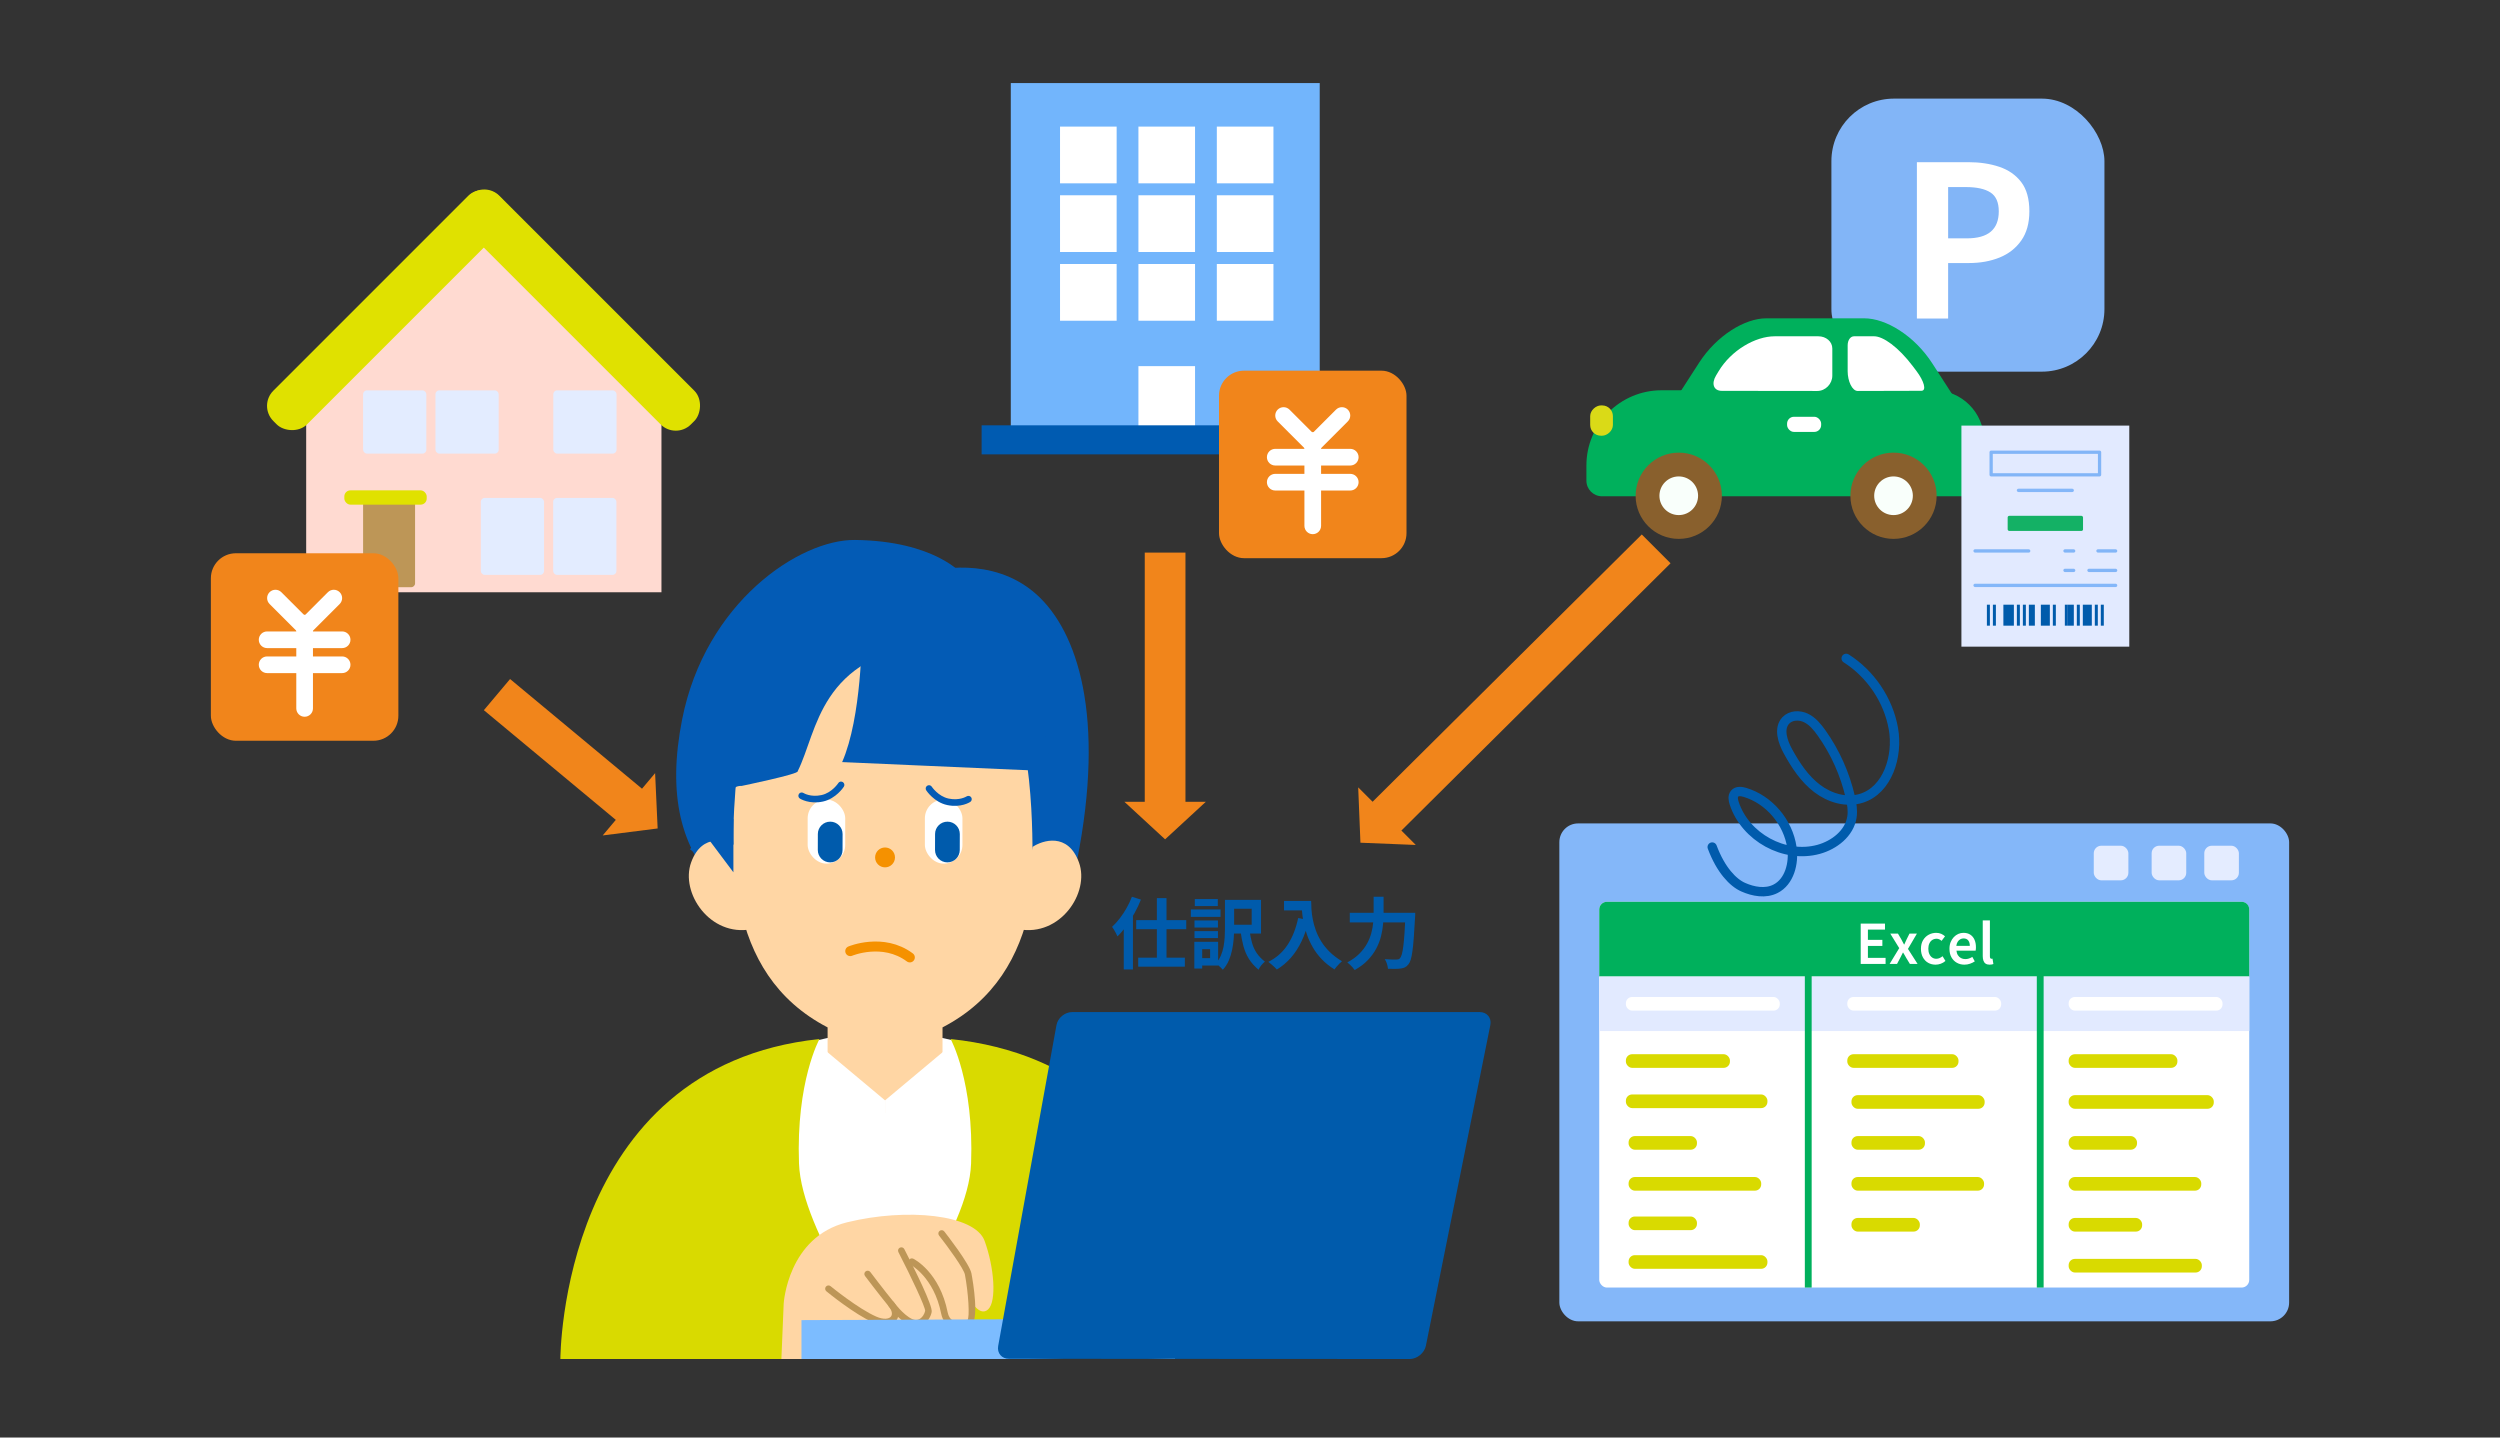
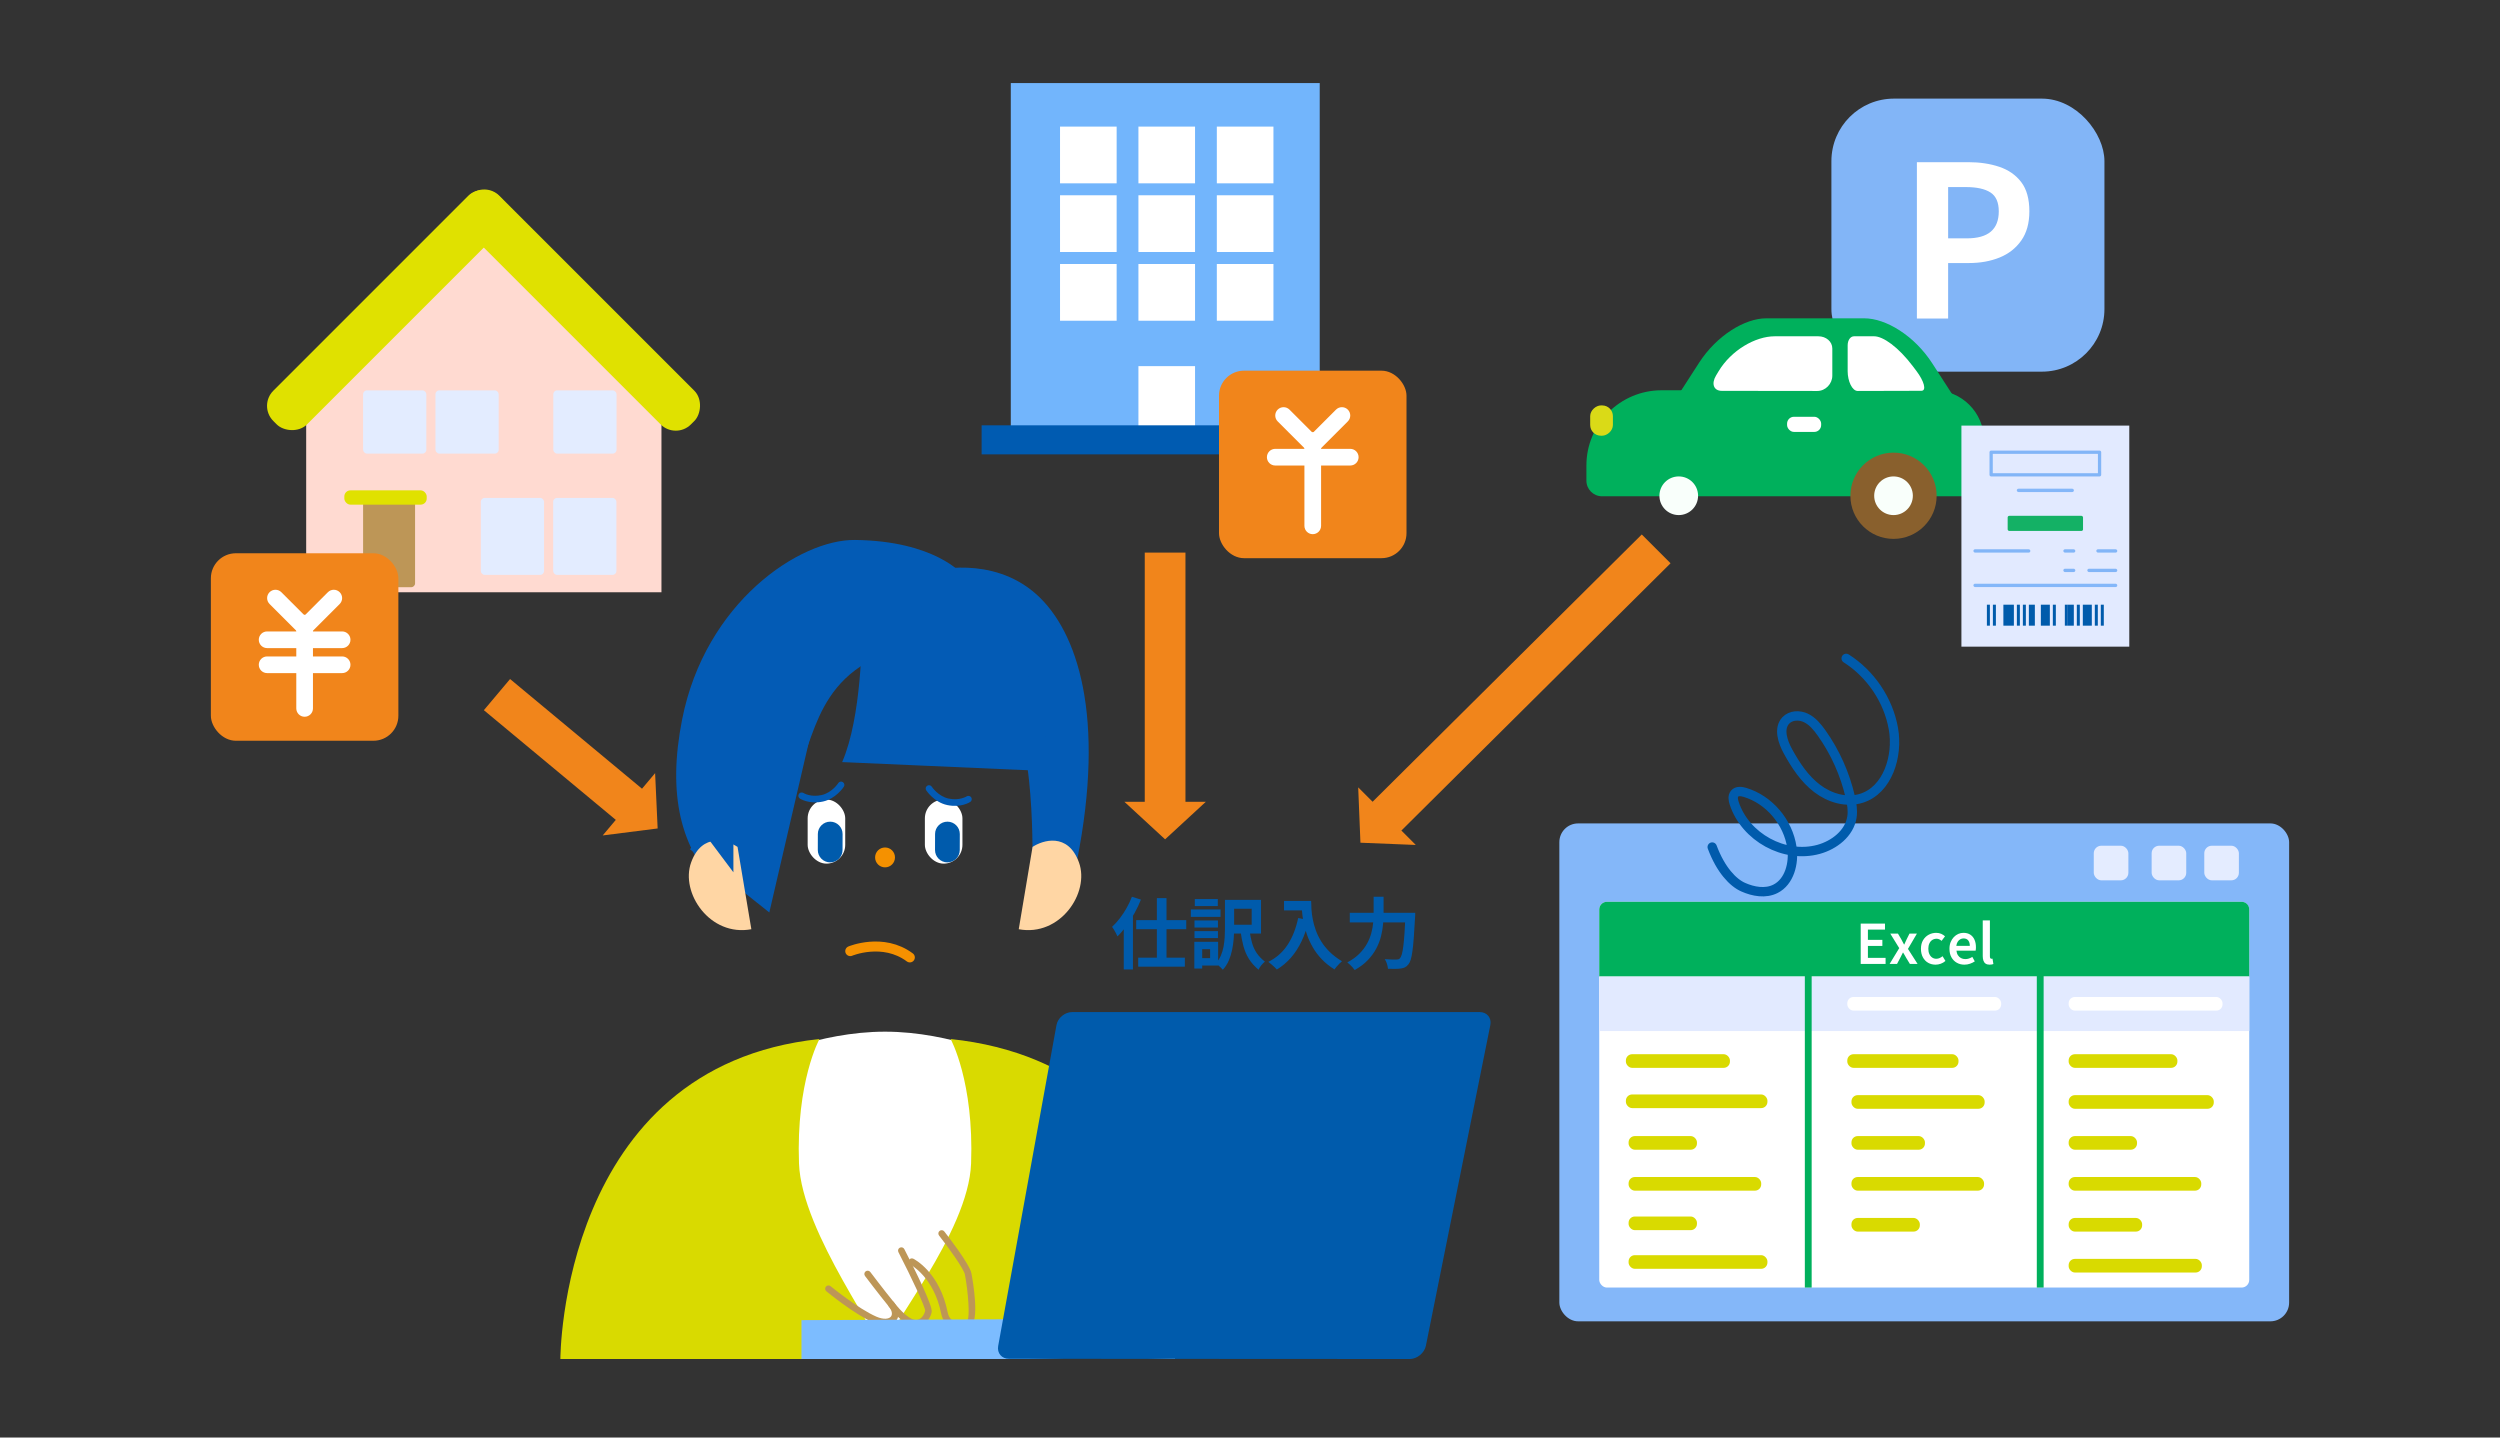
<svg xmlns="http://www.w3.org/2000/svg" id="_レイヤー_1" data-name="レイヤー 1" viewBox="0 0 400 230">
  <rect x="0" y="0" width="400" height="230" fill="#333333" stroke="none" />
  <defs>
    <style>
      .cls-1 {
        fill: #e2eaff;
      }

      .cls-2 {
        fill: #ffd6a4;
      }

      .cls-3 {
        fill: #f59100;
      }

      .cls-4 {
        fill: #14b165;
      }

      .cls-5 {
        fill: #d9da00;
      }

      .cls-6 {
        fill: #005bab;
      }

      .cls-7 {
        fill: #fff;
      }

      .cls-8 {
        fill: #00b05c;
      }

      .cls-9 {
        stroke: #005bac;
        stroke-width: 1.5px;
      }

      .cls-9, .cls-10 {
        fill: none;
        stroke-linecap: round;
        stroke-linejoin: round;
      }

      .cls-11 {
        fill: #7cbcff;
      }

      .cls-12 {
        fill: #e3ecff;
      }

      .cls-13 {
        fill: #005bb1;
      }

      .cls-14 {
        fill: #f1851b;
      }

      .cls-15 {
        fill: #bd9657;
      }

      .cls-16 {
        fill: #84b7f9;
      }

      .cls-17 {
        fill: #72b5fc;
      }

      .cls-18 {
        fill: #dada17;
      }

      .cls-19 {
        fill: #005bac;
      }

      .cls-20 {
        fill: #e4ecff;
      }

      .cls-21 {
        fill: #035bb5;
      }

      .cls-22 {
        fill: #f9fffb;
      }

      .cls-23 {
        fill: #89602d;
      }

      .cls-24 {
        fill: #82b5f7;
      }

      .cls-25 {
        fill: #ffdad1;
      }

      .cls-10 {
        stroke: #f59100;
        stroke-width: 1.6px;
      }

      .cls-26 {
        fill: #e0e100;
      }
    </style>
  </defs>
  <g>
    <rect class="cls-24" x="293.024" y="15.779" width="43.686" height="43.686" rx="10.011" ry="10.011" />
    <path class="cls-7" d="M306.704,50.965v-25.018h8.204c1.845,0,3.506.248,4.98.743,1.474.495,2.645,1.312,3.511,2.448.866,1.137,1.3,2.696,1.3,4.676,0,1.891-.434,3.45-1.3,4.676-.867,1.227-2.025,2.133-3.477,2.718-1.452.585-3.078.878-4.879.878h-3.343v8.879h-4.997ZM311.701,38.136h3.005c1.711,0,2.988-.36,3.832-1.081.844-.72,1.266-1.8,1.266-3.241s-.445-2.448-1.334-3.022c-.89-.574-2.201-.861-3.933-.861h-2.836v8.204Z" />
  </g>
  <g>
    <polygon class="cls-25" points="77.411 37.226 48.989 63.842 48.989 94.765 77.411 94.765 105.834 94.765 105.834 63.842 77.411 37.226" />
    <g>
      <rect class="cls-26" x="36.54" y="45.803" width="50.963" height="7.621" rx="3.422" ry="3.422" transform="translate(-16.916 58.387) rotate(-45)" />
      <rect class="cls-26" x="67.32" y="45.803" width="50.963" height="7.621" rx="3.422" ry="3.422" transform="translate(123.34 150.316) rotate(-135)" />
    </g>
    <rect class="cls-12" x="58.095" y="62.46" width="10.118" height="10.118" rx=".615" ry=".615" />
    <rect class="cls-15" x="58.095" y="79.912" width="8.316" height="14.038" rx=".615" ry=".615" />
    <rect class="cls-26" x="55.094" y="78.456" width="13.179" height="2.288" rx=".974" ry=".974" />
    <rect class="cls-12" x="69.672" y="62.46" width="10.118" height="10.118" rx=".615" ry=".615" />
    <rect class="cls-12" x="76.929" y="79.666" width="10.118" height="12.317" rx=".615" ry=".615" />
    <rect class="cls-12" x="88.506" y="79.666" width="10.118" height="12.317" rx=".615" ry=".615" />
    <rect class="cls-12" x="88.528" y="62.46" width="10.118" height="10.118" rx=".615" ry=".615" />
  </g>
  <g>
    <path class="cls-7" d="M209.974,18.683h-45.155v50.689h45.155V18.683Z" />
    <path class="cls-17" d="M161.727,13.287v55.061h20.421v-9.768h9.059v9.768h19.949V13.287h-49.429ZM178.663,51.313h-9.059v-9.078h9.059v9.078ZM178.663,40.325h-9.059v-9.078h9.059v9.078ZM178.663,29.336h-9.059v-9.078h9.059v9.078ZM191.207,51.313h-9.059v-9.078h9.059v9.078ZM191.207,40.325h-9.059v-9.078h9.059v9.078ZM191.207,29.336h-9.059v-9.078h9.059v9.078ZM203.751,51.313h-9.059v-9.078h9.059v9.078ZM203.751,40.325h-9.059v-9.078h9.059v9.078ZM203.751,29.336h-9.059v-9.078h9.059v9.078Z" />
    <path class="cls-13" d="M215.843,68.051h-58.783v4.647h58.783v-4.647Z" />
  </g>
  <g>
    <path class="cls-8" d="M265.862,62.443h43.604c4.398,0,7.969,3.571,7.969,7.969v6.499c0,1.377-1.118,2.494-2.494,2.494h-58.621c-1.377,0-2.494-1.118-2.494-2.494v-2.431c0-6.643,5.394-12.037,12.037-12.037Z" />
    <path class="cls-8" d="M312.33,63.049h-43.708s3.22-4.994,3.22-4.994c2.84-4.406,7.357-7.122,10.738-7.122h15.729c3.416,0,7.983,2.748,10.866,7.221l3.156,4.895Z" />
    <path class="cls-7" d="M275.493,62.537l15.273.019c1.322.002,2.404-1.145,2.404-2.445v-4.354c0-1.109-1.002-1.95-2.227-1.95h-6.998c-3.094,0-6.965,2.243-8.975,5.603l-.41.685c-.775,1.296-.383,2.441.933,2.442Z" />
    <path class="cls-7" d="M307.423,62.528l-10.191.027c-.883.002-1.606-1.572-1.606-3.156v-4.152c0-.845.46-1.441,1.022-1.441h3.213c1.421,0,3.846,1.676,6.213,4.815l.573.759c1.189,1.576,1.653,3.145.776,3.147Z" />
-     <circle class="cls-23" cx="268.6" cy="79.321" r="6.9" />
    <circle class="cls-22" cx="268.6" cy="79.321" r="3.093" />
    <circle class="cls-23" cx="302.963" cy="79.321" r="6.9" />
    <circle class="cls-22" cx="302.963" cy="79.321" r="3.093" />
    <rect class="cls-7" x="285.933" y="66.684" width="5.452" height="2.423" rx="1.096" ry="1.096" />
    <rect class="cls-18" x="253.825" y="65.472" width="4.846" height="3.635" rx="1.713" ry="1.713" transform="translate(323.537 -188.958) rotate(90)" />
  </g>
  <g>
    <rect class="cls-14" x="33.74" y="88.521" width="30" height="30" rx="4" ry="4" />
    <g>
      <path class="cls-7" d="M48.74,101.696c-.341,0-.683-.13-.943-.391l-4.667-4.667c-.521-.521-.521-1.365,0-1.886.521-.521,1.365-.521,1.886,0l3.724,3.724,3.724-3.724c.521-.521,1.365-.521,1.886,0s.521,1.365,0,1.886l-4.667,4.667c-.26.26-.602.391-.943.391Z" />
      <path class="cls-7" d="M54.741,103.697h-12.002c-.737,0-1.334-.597-1.334-1.334s.597-1.334,1.334-1.334h12.002c.737,0,1.334.597,1.334,1.334s-.597,1.334-1.334,1.334Z" />
      <path class="cls-7" d="M54.741,107.697h-12.002c-.737,0-1.334-.597-1.334-1.334s.597-1.334,1.334-1.334h12.002c.737,0,1.334.597,1.334,1.334s-.597,1.334-1.334,1.334Z" />
      <path class="cls-7" d="M48.74,114.681c-.737,0-1.334-.597-1.334-1.334v-13.652c0-.737.597-1.334,1.334-1.334s1.334.597,1.334,1.334v13.652c0,.737-.597,1.334-1.334,1.334Z" />
    </g>
  </g>
  <g>
    <rect class="cls-14" x="195.04" y="59.308" width="30" height="30" rx="4" ry="4" />
    <g>
      <path class="cls-7" d="M210.04,72.483c-.341,0-.683-.13-.943-.391l-4.667-4.667c-.521-.521-.521-1.365,0-1.886.521-.521,1.365-.521,1.886,0l3.724,3.724,3.724-3.724c.521-.521,1.365-.521,1.886,0s.521,1.365,0,1.886l-4.667,4.667c-.26.26-.602.391-.943.391Z" />
      <path class="cls-7" d="M216.041,74.483h-12.002c-.737,0-1.334-.597-1.334-1.334s.597-1.334,1.334-1.334h12.002c.737,0,1.334.597,1.334,1.334s-.597,1.334-1.334,1.334Z" />
-       <path class="cls-7" d="M216.041,78.484h-12.002c-.737,0-1.334-.597-1.334-1.334s.597-1.334,1.334-1.334h12.002c.737,0,1.334.597,1.334,1.334s-.597,1.334-1.334,1.334Z" />
      <path class="cls-7" d="M210.04,85.468c-.737,0-1.334-.597-1.334-1.334v-13.652c0-.737.597-1.334,1.334-1.334s1.334.597,1.334,1.334v13.652c0,.737-.597,1.334-1.334,1.334Z" />
    </g>
  </g>
  <g>
    <rect class="cls-1" x="313.827" y="68.096" width="26.859" height="35.369" />
    <rect class="cls-16" x="322.687" y="78.192" width="9.138" height=".536" rx=".268" ry=".268" />
    <rect class="cls-24" x="315.745" y="87.882" width="9.113" height=".536" rx=".268" ry=".268" />
    <rect class="cls-24" x="335.41" y="87.882" width="3.357" height=".536" rx=".268" ry=".268" />
    <rect class="cls-24" x="333.971" y="90.994" width="4.796" height=".536" rx=".268" ry=".268" />
    <rect class="cls-24" x="330.134" y="90.994" width="1.919" height=".536" rx=".268" ry=".268" />
    <rect class="cls-24" x="330.134" y="87.882" width="1.919" height=".536" rx=".268" ry=".268" />
    <rect class="cls-16" x="315.745" y="93.393" width="23.022" height=".536" rx=".268" ry=".268" />
    <g>
      <rect class="cls-6" x="317.903" y="96.75" width=".48" height="3.357" />
      <rect class="cls-6" x="318.863" y="96.75" width=".48" height="3.357" />
      <rect class="cls-6" x="320.541" y="96.75" width="1.679" height="3.357" />
      <rect class="cls-6" x="322.7" y="96.75" width=".48" height="3.357" />
      <rect class="cls-6" x="323.659" y="96.75" width=".48" height="3.357" />
      <rect class="cls-6" x="324.618" y="96.75" width=".959" height="3.357" />
      <rect class="cls-6" x="326.537" y="96.75" width="1.439" height="3.357" />
      <rect class="cls-6" x="328.455" y="96.75" width=".48" height="3.357" />
      <rect class="cls-19" x="330.374" y="96.75" width=".48" height="3.357" />
      <rect class="cls-19" x="330.853" y="96.75" width=".959" height="3.357" />
      <rect class="cls-19" x="332.292" y="96.75" width=".48" height="3.357" />
      <rect class="cls-19" x="333.251" y="96.75" width="1.439" height="3.357" />
      <rect class="cls-19" x="335.17" y="96.75" width=".48" height="3.357" />
      <rect class="cls-19" x="336.129" y="96.75" width=".48" height="3.357" />
    </g>
    <path class="cls-24" d="M335.929,76.232h-17.346c-.145,0-.263-.118-.263-.263v-3.614c0-.145.118-.263.263-.263h17.346c.145,0,.263.118.263.263v3.614c0,.145-.118.263-.263.263ZM318.846,75.707h16.821v-3.089h-16.821v3.089Z" />
    <rect class="cls-4" x="321.226" y="82.532" width="12.059" height="2.42" rx=".258" ry=".258" />
  </g>
  <g>
    <rect class="cls-16" x="249.495" y="131.747" width="116.765" height="79.665" rx="3" ry="3" />
    <rect class="cls-7" x="255.877" y="144.285" width="104.001" height="61.726" rx="1.229" ry="1.229" />
    <path class="cls-8" d="M257.106,144.285h101.544c.678,0,1.229.551,1.229,1.229v10.734h-104.001v-10.734c0-.678.551-1.229,1.229-1.229Z" />
    <rect class="cls-20" x="352.685" y="135.315" width="5.538" height="5.538" rx="1.207" ry="1.207" />
    <rect class="cls-20" x="344.262" y="135.315" width="5.538" height="5.538" rx="1.207" ry="1.207" />
    <rect class="cls-20" x="335.003" y="135.315" width="5.538" height="5.538" rx="1.207" ry="1.207" />
    <g>
      <path class="cls-7" d="M297.712,154.225v-6.454h3.886v.97h-2.733v1.642h2.314v.97h-2.314v1.903h2.829v.97h-3.981Z" />
      <path class="cls-7" d="M302.34,154.225l1.537-2.524-1.433-2.322h1.231l.533.908c.069.14.141.277.214.414.072.138.146.275.223.415h.044c.058-.14.119-.277.183-.415.064-.137.129-.274.192-.414l.454-.908h1.188l-1.432,2.445,1.537,2.401h-1.231l-.585-.961c-.082-.14-.162-.282-.24-.428-.079-.146-.162-.285-.249-.419h-.044c-.069.134-.14.271-.209.414-.07.144-.144.287-.219.433l-.507.961h-1.188Z" />
      <path class="cls-7" d="M309.693,154.347c-.442,0-.84-.101-1.192-.302-.352-.2-.632-.491-.838-.873-.207-.381-.311-.837-.311-1.366,0-.542.114-1.002.341-1.38.228-.379.525-.668.896-.869.369-.201.77-.302,1.2-.302.303,0,.571.053.804.157.232.105.437.236.611.394l-.55.733c-.129-.11-.257-.195-.385-.253-.128-.059-.268-.088-.419-.088-.256,0-.484.065-.686.196-.201.132-.356.317-.467.56-.111.241-.166.525-.166.852,0,.32.055.601.166.843.11.241.262.428.454.559.191.131.41.196.654.196.192,0,.373-.039.542-.118.169-.078.323-.176.463-.292l.463.76c-.228.198-.479.347-.756.445s-.552.148-.825.148Z" />
      <path class="cls-7" d="M314.305,154.347c-.448,0-.854-.102-1.214-.306-.361-.204-.648-.495-.86-.873-.213-.379-.319-.833-.319-1.362,0-.396.062-.75.188-1.062.125-.312.294-.579.506-.804.213-.224.451-.394.717-.511.265-.116.54-.175.825-.175.437,0,.803.098,1.1.293.298.195.521.466.673.812.151.346.228.746.228,1.2,0,.111-.005.214-.014.311-.009.096-.021.176-.039.24h-3.065c.029.285.107.526.235.725.129.198.293.351.494.458.2.108.432.162.694.162.203,0,.396-.031.576-.092.181-.062.36-.147.541-.258l.394.716c-.228.151-.483.277-.769.376s-.582.148-.891.148ZM313.012,151.334h2.157c0-.367-.085-.656-.253-.869-.169-.213-.42-.318-.751-.318-.181,0-.353.045-.516.135-.163.091-.302.223-.415.397s-.188.393-.223.655Z" />
      <path class="cls-7" d="M318.339,154.347c-.268,0-.483-.057-.646-.17-.163-.114-.279-.274-.349-.48-.07-.207-.105-.447-.105-.721v-5.712h1.145v5.765c0,.14.026.237.078.292.053.056.107.083.166.083.023,0,.047,0,.07-.004.022-.003.058-.008.104-.014l.14.856c-.069.028-.152.054-.249.074-.096.02-.214.03-.354.03Z" />
    </g>
    <rect class="cls-1" x="255.877" y="156.248" width="104.001" height="8.718" />
-     <rect class="cls-7" x="260.142" y="159.516" width="24.622" height="2.183" rx="1" ry="1" />
    <rect class="cls-7" x="295.566" y="159.516" width="24.622" height="2.183" rx="1" ry="1" />
    <rect class="cls-7" x="330.984" y="159.516" width="24.622" height="2.183" rx="1" ry="1" />
    <rect class="cls-5" x="260.142" y="168.673" width="16.647" height="2.183" rx="1" ry="1" />
    <rect class="cls-5" x="260.142" y="175.113" width="22.646" height="2.183" rx="1" ry="1" />
    <rect class="cls-5" x="295.566" y="168.673" width="17.793" height="2.183" rx="1" ry="1" />
    <rect class="cls-5" x="330.984" y="168.673" width="17.399" height="2.183" rx="1" ry="1" />
    <rect class="cls-5" x="330.984" y="175.223" width="23.221" height="2.183" rx="1" ry="1" />
    <rect class="cls-5" x="330.984" y="194.872" width="11.758" height="2.183" rx="1" ry="1" />
    <rect class="cls-5" x="330.984" y="201.422" width="21.31" height="2.183" rx="1" ry="1" />
    <rect class="cls-5" x="330.984" y="188.323" width="21.219" height="2.183" rx="1" ry="1" />
    <rect class="cls-5" x="330.984" y="181.773" width="10.94" height="2.183" rx="1" ry="1" />
    <rect class="cls-5" x="260.574" y="188.323" width="21.219" height="2.183" rx="1" ry="1" />
    <rect class="cls-5" x="260.574" y="181.773" width="10.94" height="2.183" rx="1" ry="1" />
    <rect class="cls-5" x="260.574" y="194.641" width="10.94" height="2.183" rx="1" ry="1" />
    <rect class="cls-5" x="260.574" y="200.827" width="22.215" height="2.183" rx="1" ry="1" />
    <rect class="cls-5" x="296.233" y="181.773" width="11.758" height="2.183" rx="1" ry="1" />
    <rect class="cls-5" x="296.233" y="175.223" width="21.31" height="2.183" rx="1" ry="1" />
    <rect class="cls-5" x="296.233" y="188.323" width="21.219" height="2.183" rx="1" ry="1" />
    <rect class="cls-5" x="296.233" y="194.872" width="10.94" height="2.183" rx="1" ry="1" />
    <g>
      <rect class="cls-8" x="288.774" y="155.272" width="1.092" height="50.739" />
      <rect class="cls-8" x="325.889" y="155.272" width="1.092" height="50.739" />
    </g>
  </g>
  <path class="cls-9" d="M295.388,105.341c3.896,2.476,6.745,6.644,7.559,11.264.775,4.404-.929,9.812-5.132,11.124-2.404.751-5.074-.05-7.078-1.578-2.004-1.528-3.442-3.702-4.664-5.932-.849-1.548-1.552-3.665-.341-4.951.805-.853,2.186-.899,3.229-.394,1.043.505,1.814,1.446,2.492,2.4,2.175,3.062,3.745,6.571,4.597,10.258.241,1.046.426,2.129.262,3.192-.401,2.613-2.83,4.485-5.333,5.173-5.454,1.498-11.728-1.933-13.509-7.384-.165-.505-.277-1.117.063-1.526.38-.458,1.084-.377,1.646-.209,3.877,1.164,6.935,4.753,7.529,8.838.364,2.504-.395,5.465-2.625,6.592-1.602.81-3.54.463-5.173-.262-1.633-.725-3.58-2.739-4.957-6.419" />
  <g>
    <path class="cls-21" d="M110.407,135.895l12.683,10.101,9.14-39.378-21.235,18.206s1.048,8.807-.588,11.071Z" />
    <path class="cls-7" d="M161.834,169.664s-9.481-4.596-20.226-4.596-20.226,4.596-20.226,4.596c0,0-25.574,13.836-26.163,47.777l46.389-1.697,46.389,1.697c-.589-33.941-26.163-47.777-26.163-47.777Z" />
-     <path class="cls-2" d="M164.932,120.305c-1.873-15.733-10.817-23.334-23.324-23.334s-21.452,7.601-23.324,23.334c-1.873,15.733-2.554,35.417,14.131,44.079v6.223s-.184,7.484,9.194,7.484,9.194-7.484,9.194-7.484v-6.223c16.685-8.662,16.004-28.346,14.131-44.079Z" />
    <circle class="cls-3" cx="141.607" cy="137.187" r="1.591" />
    <g>
      <rect class="cls-7" x="129.225" y="127.929" width="6.01" height="10.253" rx="3.005" ry="3.005" />
      <rect class="cls-7" x="147.98" y="127.929" width="6.01" height="10.253" rx="3.005" ry="3.005" transform="translate(301.97 266.111) rotate(180)" />
      <path class="cls-19" d="M132.822,137.982h0c-1.093-.003-1.976-.892-1.973-1.984l.007-2.559c.003-1.093.892-1.976,1.985-1.973,1.093.002,1.976.891,1.973,1.984l-.007,2.559c-.003,1.093-.892,1.976-1.985,1.973" />
      <path class="cls-19" d="M151.577,137.982h0c-1.093-.003-1.976-.892-1.973-1.984l.007-2.559c.003-1.093.892-1.976,1.985-1.973,1.093.002,1.976.891,1.973,1.984l-.007,2.559c-.003,1.093-.892,1.976-1.985,1.973" />
    </g>
    <g>
      <path class="cls-21" d="M134.515,125.057c.116-.012.238.013.343.082.247.158.318.486.159.732-.05.078-1.257,1.921-3.348,2.377-2.177.474-3.63-.44-3.689-.478-.246-.16-.316-.488-.156-.733.159-.248.489-.314.733-.156.043.027,1.147.711,2.886.331,1.666-.364,2.672-1.9,2.683-1.914.09-.141.235-.224.389-.241Z" />
      <path class="cls-21" d="M148.69,125.636c.154.015.298.097.391.236.01.015,1.038,1.548,2.693,1.899,1.739.366,2.841-.321,2.887-.35.246-.156.572-.089.733.156.158.245.092.57-.152.731-.06.039-1.489.968-3.687.5-2.093-.443-3.311-2.279-3.361-2.357-.161-.244-.091-.571.153-.732.106-.069.227-.096.344-.084Z" />
    </g>
    <path class="cls-21" d="M149.106,102.839l4.884-10.942s-4.386-5.347-17.185-5.504c-8.846-.109-23.971,9.969-27.665,28.722-2.368,12.021-.289,20.673,6.075,27.096,0,0-1.502-16.716,3.456-16.465,0,0,9.264-1.913,8.96-2.35,3.225-6.45,3.37-18.346,21.476-20.557Z" />
    <path class="cls-21" d="M149.106,91.368s9.584-2.664,16.723,3.732c6.634,5.943,11.057,19.626,6.496,42.568l-7.184,2.167s.793-18.766-3.492-27.897c-4.284-9.131-12.543-9.098-12.543-9.098v-11.471Z" />
    <g>
      <path class="cls-2" d="M118.008,135.507c-1.592-1.061-5.657-2.386-7.425,2.475-1.768,4.861,3.005,11.932,9.634,10.695l-2.21-13.17Z" />
      <path class="cls-2" d="M165.207,135.507c1.592-1.061,5.657-2.386,7.425,2.475,1.768,4.861-3.005,11.932-9.634,10.695l2.21-13.17Z" />
    </g>
    <polygon class="cls-21" points="117.344 130.994 117.344 139.567 113.566 134.532 117.344 130.994" />
    <g>
      <polygon class="cls-7" points="131.994 168.014 141.607 176.058 141.607 183.217 130.856 177.383 131.994 168.014" />
      <polygon class="cls-7" points="151.221 168.014 141.607 176.058 141.607 183.217 152.359 177.383 151.221 168.014" />
    </g>
    <g>
      <path class="cls-5" d="M131.113,166.246s-3.752,6.792-3.273,19.908c.409,11.181,13.767,28.423,13.767,31.287s0,0,0,0h-51.947s-.033-46.831,41.452-51.195Z" />
      <path class="cls-5" d="M152.102,166.246s3.752,6.792,3.273,19.908c-.409,11.181-13.767,26.726-13.767,29.59,0,2.863,0,0,0,0h51.947s.033-45.134-41.452-49.498Z" />
    </g>
-     <path class="cls-2" d="M125.392,208.555s.637-10.659,10.152-12.99c9.515-2.331,20.441-1.27,21.99,2.972,1.549,4.243,1.953,9.664.572,10.96-1.381,1.296-3.39-1.061-5.747-8.132,0,0,4.453,8.347,2.62,10.017-1.833,1.671-16.353,6.058-16.353,6.058h-13.603s.368-8.886.368-8.886Z" />
    <path class="cls-15" d="M141.609,212.065c-.513,0-1.115-.123-1.803-.422-3.064-1.33-7.403-4.886-7.586-5.037-.227-.185-.259-.52-.073-.746.185-.226.521-.26.746-.073.044.035,4.408,3.612,7.336,4.882,1.2.522,2.035.359,2.331-.031.285-.377.142-1.002-.374-1.629-1.536-1.873-3.762-4.82-3.785-4.85-.176-.233-.129-.566.105-.743.232-.174.566-.131.743.105.022.029,2.235,2.958,3.758,4.814.842,1.026.995,2.153.401,2.942-.332.44-.937.787-1.797.787Z" />
    <path class="cls-15" d="M146.556,212.262c-.315,0-.671-.067-1.062-.25-1.691-.786-3.263-2.938-3.329-3.029-.171-.236-.118-.568.118-.74.236-.171.569-.121.741.117.016.021,1.478,2.02,2.918,2.69.416.194.787.201,1.136.021.509-.264.861-.876.946-1.344-.002-.666-2.177-5.303-4.28-9.386-.135-.26-.032-.58.229-.714s.579-.033.714.229c1.714,3.327,4.564,9.06,4.381,10.061-.132.724-.646,1.653-1.502,2.096-.254.132-.597.249-1.01.249Z" />
    <path class="cls-15" d="M153.506,212.572c-.511,0-1.029-.096-1.483-.33-.522-.27-1.194-.844-1.434-2.052-1.167-5.888-4.895-7.83-4.933-7.848-.261-.132-.367-.45-.236-.712.131-.26.447-.366.71-.238.172.086,4.225,2.165,5.499,8.592.128.645.415,1.075.88,1.315.688.355,1.66.224,2.272-.051.42-.464.15-4.417-.393-7.31-.176-.936-2.632-4.332-4.139-6.252-.18-.23-.141-.563.09-.745.23-.179.562-.142.745.09.415.529,4.066,5.213,4.346,6.712.242,1.29,1.368,7.76-.214,8.472-.474.213-1.087.356-1.71.356Z" />
    <polygon class="cls-11" points="164.279 217.441 128.235 217.441 128.235 211.218 225.798 210.794 225.798 215.744 164.279 217.441" />
    <path class="cls-19" d="M161.45,217.405c-1.167.02-1.95-.903-1.742-2.051l9.327-51.334c.209-1.148,1.334-2.087,2.501-2.087h65.222c1.167,0,1.929.935,1.694,2.078l-10.312,51.316c-.235,1.143-1.381,2.094-2.548,2.114l-64.141-.036Z" />
    <path class="cls-21" d="M137.894,101.566s.008,13.156-3.151,20.368l33.257,1.462s-.758-20.769-12.493-25.012c-11.734-4.243-17.614,3.182-17.614,3.182Z" />
    <path class="cls-10" d="M136.04,152.179s5.229-2.203,9.534,1.009" />
  </g>
  <polygon class="cls-14" points="186.417 134.294 192.931 128.286 189.674 128.286 189.674 88.42 186.417 88.42 183.16 88.42 183.16 128.286 179.903 128.286 186.417 134.294" />
  <polygon class="cls-14" points="217.67 134.834 226.524 135.192 224.221 132.888 267.289 90.123 264.986 87.82 262.683 85.516 219.615 128.282 217.312 125.979 217.67 134.834" />
  <polygon class="cls-14" points="105.223 132.554 104.818 123.701 102.721 126.194 81.612 108.645 79.516 111.137 77.419 113.63 98.528 131.179 96.431 133.671 105.223 132.554" />
  <g>
    <path class="cls-19" d="M181.107,143.479l1.442.461c-.29.729-.634,1.453-1.032,2.17-.397.717-.829,1.396-1.293,2.039-.465.643-.941,1.2-1.431,1.673-.05-.124-.124-.282-.224-.473s-.207-.383-.323-.578c-.116-.194-.22-.354-.312-.479.423-.39.832-.84,1.226-1.35s.759-1.062,1.094-1.654c.336-.593.62-1.195.853-1.81ZM179.802,147.11l1.455-1.455.012.024v9.439h-1.467v-8.009ZM181.791,147.222h8.009v1.455h-8.009v-1.455ZM182.114,153.229h7.462v1.442h-7.462v-1.442ZM185.1,143.703h1.542v10.471h-1.542v-10.471Z" />
    <path class="cls-19" d="M190.533,145.519h4.751v1.182h-4.751v-1.182ZM191.093,150.691h1.256v4.278h-1.256v-4.278ZM191.118,147.271h3.755v1.132h-3.755v-1.132ZM191.118,148.976h3.755v1.119h-3.755v-1.119ZM191.167,143.852h3.682v1.12h-3.682v-1.12ZM191.765,150.691h3.134v3.793h-3.134v-1.181h1.853v-1.431h-1.853v-1.182ZM195.992,143.977h1.468v4.589c0,.506-.022,1.053-.068,1.642s-.131,1.182-.255,1.778-.305,1.169-.541,1.716-.549,1.032-.938,1.455c-.075-.091-.183-.203-.323-.336-.142-.133-.284-.261-.43-.386-.145-.124-.271-.215-.379-.273.34-.381.609-.802.809-1.262.198-.46.344-.941.435-1.442.092-.502.151-.997.181-1.486s.043-.958.043-1.405v-4.589ZM196.826,143.977h4.937v5.385h-4.937v-1.405h3.444v-2.562h-3.444v-1.418ZM199.91,148.727c.1.796.236,1.501.41,2.114.174.614.425,1.163.753,1.648.327.484.765.942,1.312,1.374-.199.157-.394.354-.585.591-.19.236-.335.47-.435.702-.646-.547-1.161-1.128-1.542-1.741-.382-.613-.672-1.289-.871-2.026-.198-.738-.356-1.563-.473-2.476l1.431-.187Z" />
    <path class="cls-19" d="M207.707,146.887l1.703.311c-.281,1.228-.658,2.342-1.131,3.346-.473,1.003-1.039,1.886-1.698,2.648s-1.42,1.405-2.281,1.928c-.092-.108-.22-.238-.386-.392s-.338-.307-.517-.46c-.178-.154-.333-.276-.466-.367,1.302-.655,2.338-1.577,3.108-2.768.771-1.189,1.327-2.604,1.667-4.246ZM205.443,144.15h3.532v1.518h-3.532v-1.518ZM208.241,144.15h1.543c0,.398.016.848.049,1.35s.104,1.036.212,1.604c.107.567.27,1.149.485,1.747.215.597.503,1.188.864,1.771.36.585.814,1.146,1.361,1.686s1.202,1.036,1.965,1.492c-.107.083-.24.203-.397.36-.158.158-.31.321-.454.491-.146.17-.264.321-.354.454-.779-.48-1.455-1.021-2.027-1.623-.572-.601-1.053-1.239-1.442-1.915s-.705-1.359-.945-2.052-.423-1.368-.547-2.027c-.125-.659-.207-1.274-.249-1.847-.041-.572-.062-1.069-.062-1.492Z" />
    <path class="cls-19" d="M219.782,143.479h1.592v2.574c0,.564-.027,1.165-.081,1.804-.055.639-.164,1.287-.33,1.946s-.418,1.312-.758,1.959c-.341.646-.79,1.264-1.35,1.853s-1.263,1.119-2.108,1.592c-.083-.124-.192-.266-.329-.423s-.282-.307-.436-.447c-.153-.142-.292-.258-.416-.349.778-.414,1.424-.879,1.934-1.393.51-.515.918-1.051,1.225-1.61s.537-1.128.69-1.704.253-1.14.299-1.691c.045-.551.068-1.063.068-1.536v-2.574ZM215.964,146.053h9.538v1.53h-9.538v-1.53ZM224.881,146.053h1.555c0,.183-.003.33-.007.442-.004.111-.011.2-.019.267-.066,1.244-.133,2.308-.199,3.19s-.139,1.614-.218,2.194c-.078.581-.17,1.041-.273,1.381s-.226.593-.366.759c-.191.24-.384.406-.579.497-.194.091-.429.153-.702.187-.224.033-.519.05-.883.05s-.738-.004-1.119-.013c-.009-.224-.061-.484-.155-.783-.096-.299-.214-.551-.354-.759.397.033.765.052,1.101.057.335.004.586.006.752.006.124,0,.232-.013.323-.037.091-.025.174-.079.249-.162.107-.107.207-.317.298-.628.092-.311.173-.744.243-1.3.07-.555.135-1.25.192-2.083s.112-1.821.162-2.966v-.299Z" />
  </g>
</svg>